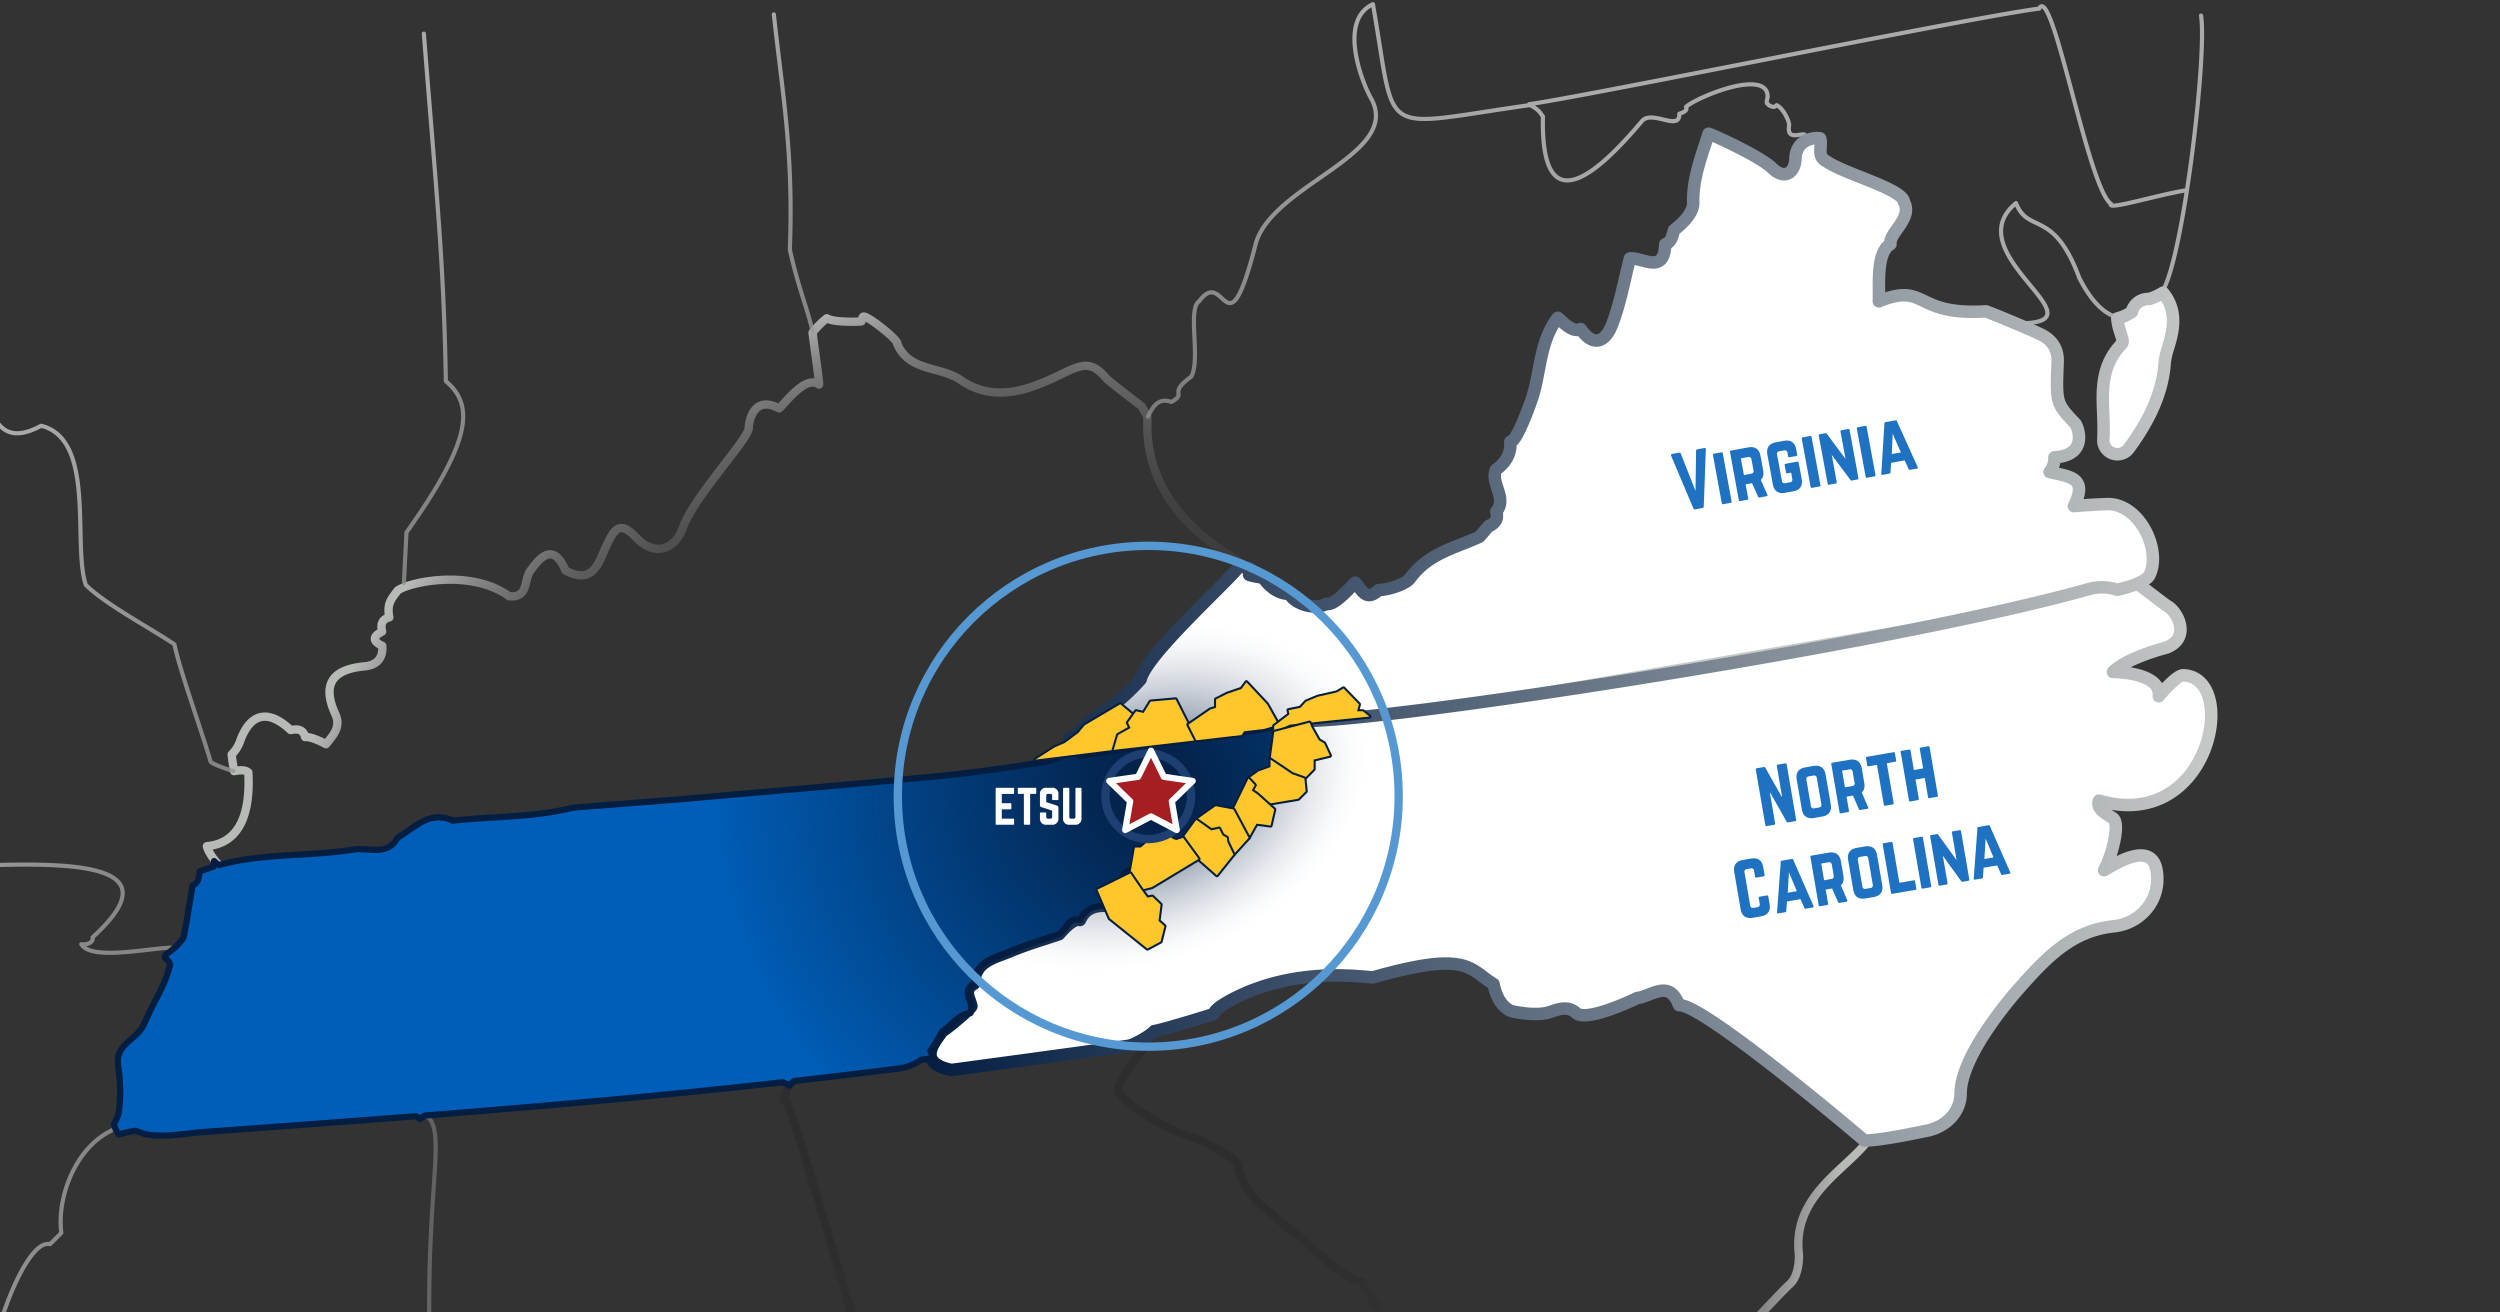
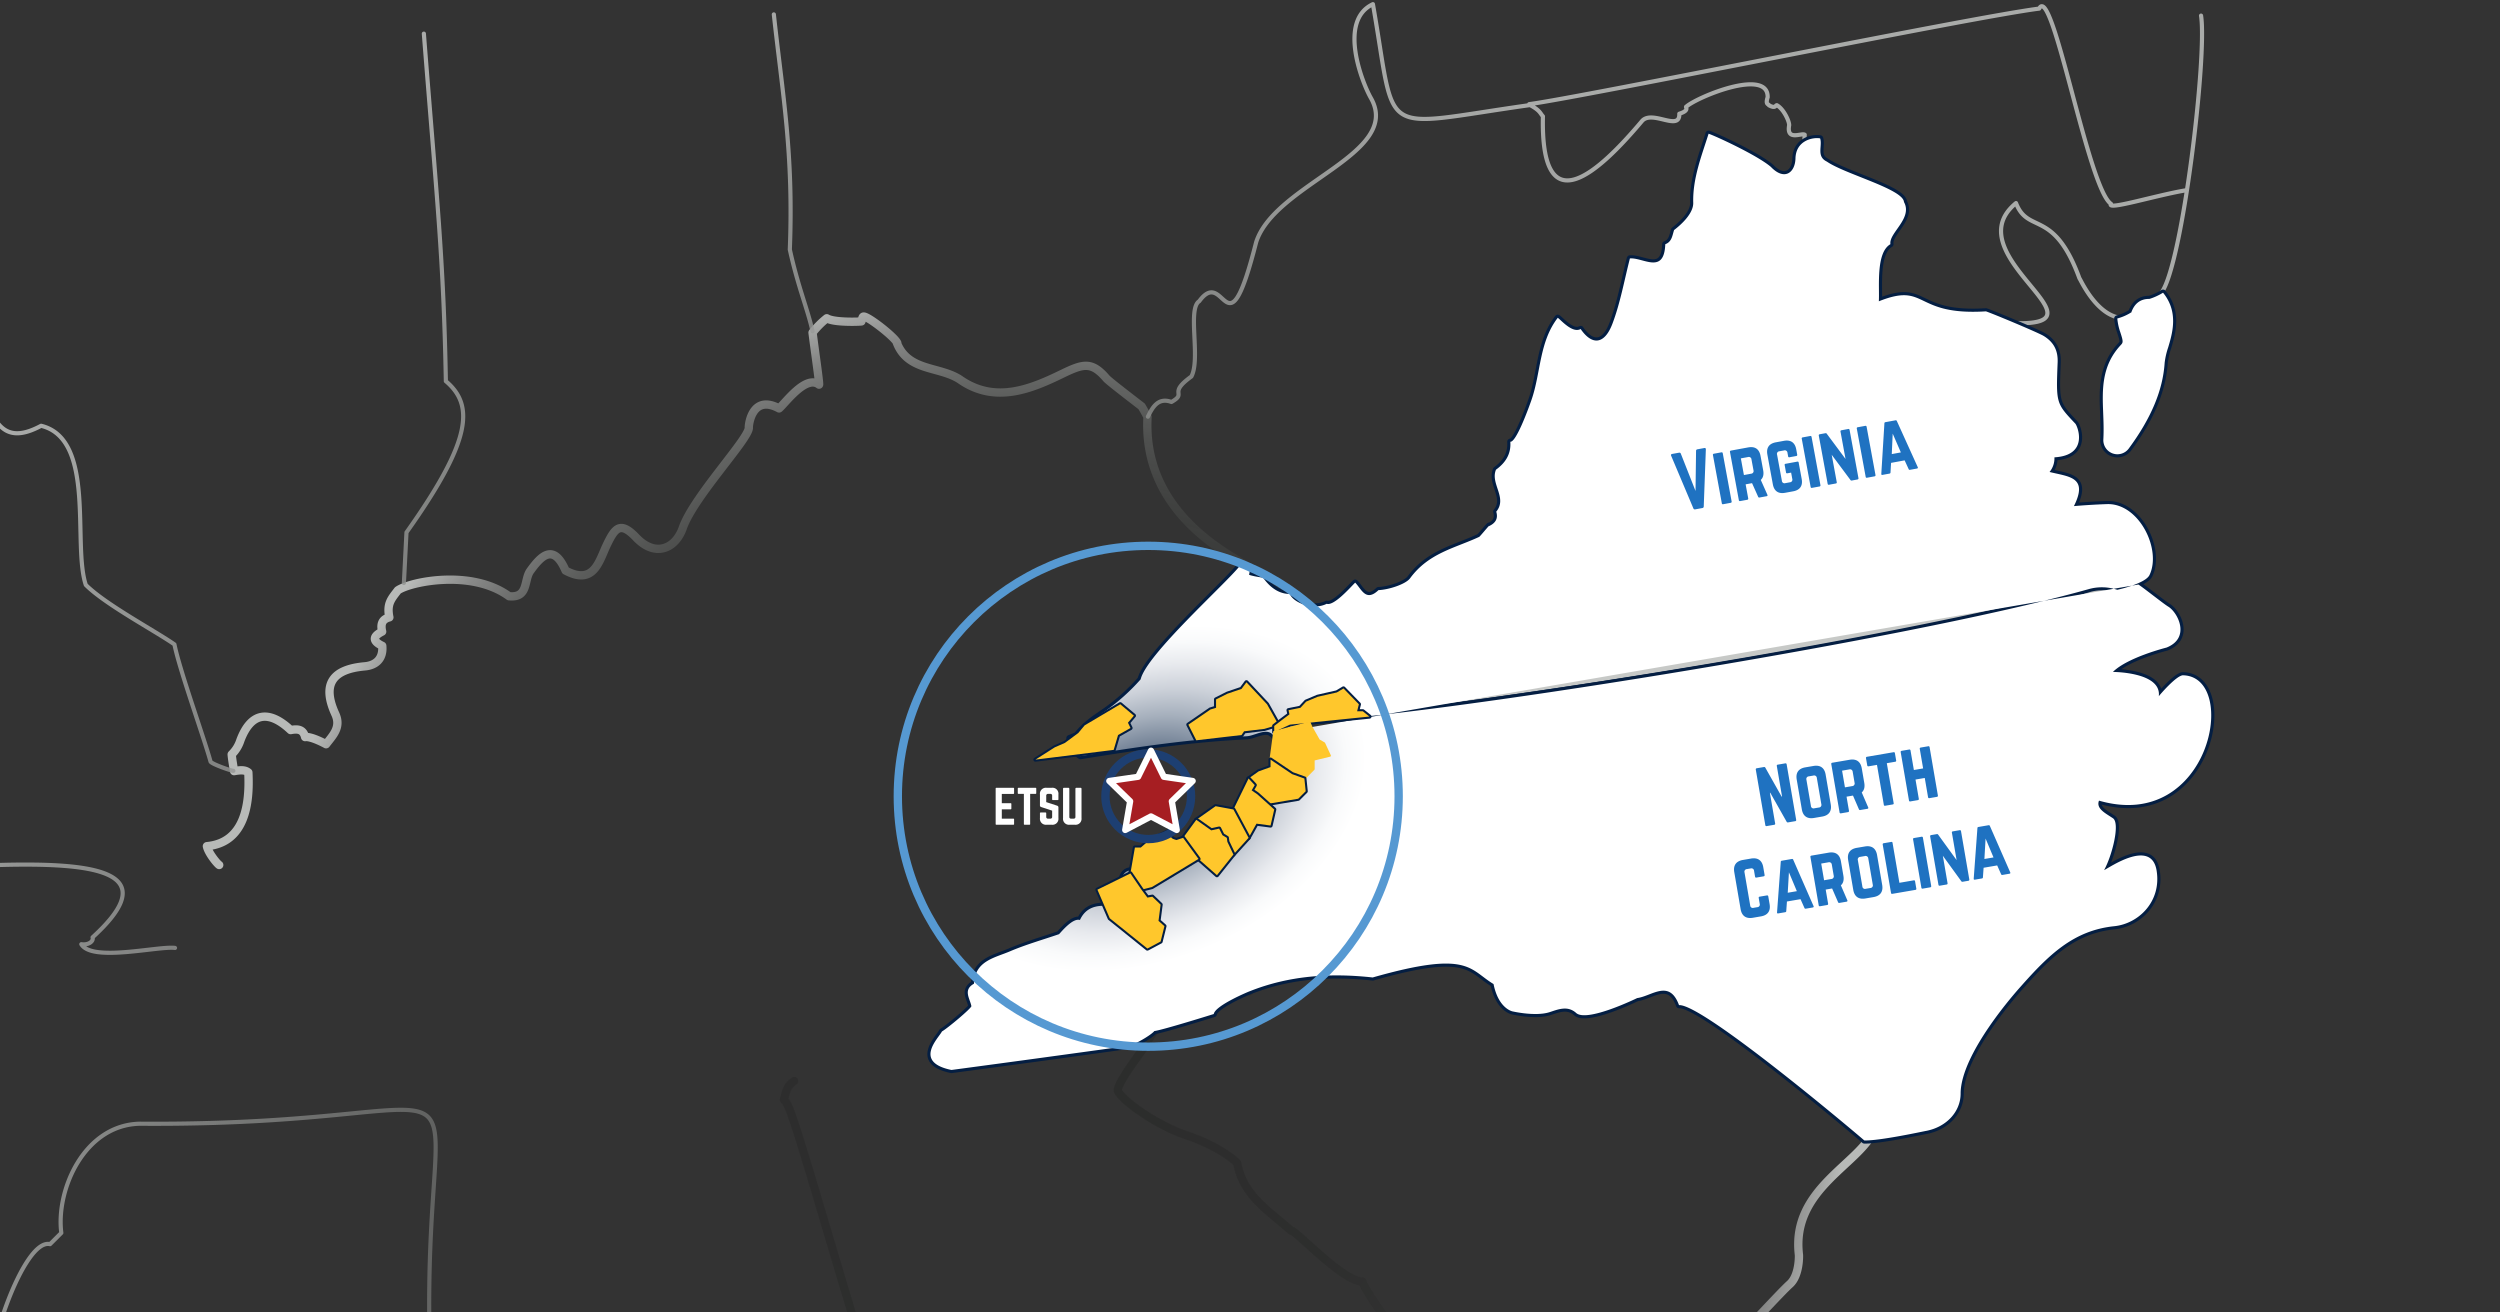
<svg xmlns="http://www.w3.org/2000/svg" xmlns:xlink="http://www.w3.org/1999/xlink" id="Border-Counties_LG" viewBox="0 0 1200 630">
  <rect x="0" y="0" width="1200" height="630" fill="#333333" stroke="none" />
  <defs>
    <style>.cls-1,.cls-10,.cls-11,.cls-2,.cls-6{fill:none;}.cls-1,.cls-12,.cls-2,.cls-3,.cls-4,.cls-6,.cls-7{stroke-linecap:round;stroke-linejoin:round;}.cls-1,.cls-10,.cls-11{stroke-width:4px;}.cls-1{stroke:url(#radial-gradient);}.cls-2{stroke-width:2px;stroke:url(#radial-gradient-2);}.cls-3{fill:#c7c9c7;}.cls-3,.cls-4,.cls-7{stroke:#041e42;}.cls-12,.cls-3,.cls-4,.cls-7{stroke-width:3px;}.cls-4{fill:url(#radial-gradient-3);}.cls-5{fill:url(#radial-gradient-4);}.cls-6{stroke-width:6px;stroke:url(#linear-gradient);}.cls-7{fill:url(#radial-gradient-5);}.cls-8{fill:#ffc72c;}.cls-9{fill:#041e42;}.cls-10{stroke:#1d3f72;}.cls-10,.cls-11{stroke-miterlimit:8;}.cls-11{stroke:#5699d2;}.cls-12{fill:#a61e22;stroke:#fff;}.cls-13{opacity:0.88;fill:url(#radial-gradient-6);}.cls-14{fill:#fff;}</style>
    <radialGradient id="radial-gradient" cx="499.406" cy="519.967" r="386.393" gradientUnits="userSpaceOnUse">
      <stop offset="0" stop-color="#262726" stop-opacity="0.5" />
      <stop offset="0.408" stop-color="#282928" stop-opacity="0.505" />
      <stop offset="0.556" stop-color="#2f302f" stop-opacity="0.521" />
      <stop offset="0.661" stop-color="#3a3c3a" stop-opacity="0.551" />
      <stop offset="0.745" stop-color="#4b4d4b" stop-opacity="0.593" />
      <stop offset="0.818" stop-color="#616361" stop-opacity="0.647" />
      <stop offset="0.882" stop-color="#7c7e7c" stop-opacity="0.714" />
      <stop offset="0.941" stop-color="#9d9e9d" stop-opacity="0.795" />
      <stop offset="0.992" stop-color="#c1c3c1" stop-opacity="0.885" />
      <stop offset="1" stop-color="#c7c9c7" stop-opacity="0.9" />
    </radialGradient>
    <radialGradient id="radial-gradient-2" cx="461.486" cy="556" r="576.117" gradientUnits="userSpaceOnUse">
      <stop offset="0" stop-color="#262726" stop-opacity="0.8" />
      <stop offset="1" stop-color="#c7c9c7" stop-opacity="0.8" />
    </radialGradient>
    <radialGradient id="radial-gradient-3" cx="754.021" cy="414.003" r="236.941" xlink:href="#radial-gradient" />
    <radialGradient id="radial-gradient-4" cx="548.618" cy="383.256" r="111.013" gradientTransform="translate(-60.424 334.307) rotate(-21.523) scale(1 0.702)" gradientUnits="userSpaceOnUse">
      <stop offset="0" stop-color="#041e42" />
      <stop offset="0.135" stop-color="#384c69" />
      <stop offset="0.31" stop-color="#738296" />
      <stop offset="0.478" stop-color="#a5afbc" />
      <stop offset="0.635" stop-color="#ccd1d9" />
      <stop offset="0.779" stop-color="#e8eaee" />
      <stop offset="0.905" stop-color="#f9fafb" />
      <stop offset="1" stop-color="#fff" />
    </radialGradient>
    <linearGradient id="linear-gradient" x1="443.648" y1="305.807" x2="1064.395" y2="305.807" gradientUnits="userSpaceOnUse">
      <stop offset="0" stop-color="#041e42" />
      <stop offset="1" stop-color="#c7c9c7" />
    </linearGradient>
    <radialGradient id="radial-gradient-5" cx="554.581" cy="378.101" r="216.279" gradientUnits="userSpaceOnUse">
      <stop offset="0" stop-color="#041e42" />
      <stop offset="1" stop-color="#005eb8" />
    </radialGradient>
    <radialGradient id="radial-gradient-6" cx="883.523" cy="321.187" fx="555.519" fy="375.251" r="332.429" gradientUnits="userSpaceOnUse">
      <stop offset="0.348" stop-color="#041e42" />
      <stop offset="0.615" stop-color="#005eb8" />
    </radialGradient>
  </defs>
  <title>etsu_nc-va_border-counties_1200x630px_animated_ai</title>
  <g id="outlines-states">
    <path id="KY-SC-GA" class="cls-1" d="M554.079,494.911c-1.337,1.782-4.933,7.694-5,7.813.31.181-13.881,18.181-12.41,21.123,2.341,4.682,18.727,16.386,32.772,21.068,16.269,5.423,24.374,13.035,24.444,13.428,2.856,15.755,15.5,22.988,25.788,32.369,1.268-1.32,24.676,24.43,34.294,24.436,2.087,9.357,74.654,100.652,78.718,108.906l.008.008v.016c19.337,19.812,22.653,7.837,24.483,5.864,3.207-3.469,21.006-38.965,25.813-41.559,21.292-11.473,67.227-63.982,76.147-72.034,4.575-4.129,4.412-13.482,4.345-14.044-3.77-31.64,29-43.345,36.025-59.731M599.529,475.926h-.008l.191-.12C599.617,475.862,599.529,475.926,599.529,475.926ZM105.215,415.2c-.845-.47-5.245-5.717-5.9-9.031,18.334-1.7,20.675-20.429,19.884-35.4-1.759-1.44-4.273-1.07-6.819-.624-.048-.247-1-5.65-1.17-8.021a16.371,16.371,0,0,0,4.169-6.74c5.132-13.7,13.877-14.636,24.133-4.953,3.2-.613,6.032-.509,6.939,3.366,3.063-.461,10.073,3.434,10.073,3.434,3.255-4.254,7.344-8.121,4.441-14.462-6.677-14.557-1.17-21.563,14.115-22.916,5.475-.486,8.959-3.751,8.4-9.851-4.783-2.267-4.608-4.547-.048-6.831-.765-3.258-.279-5.875,3.461-6.83-1.353-6.577.988-8.917,4.066-12.966,5.928-4.134,35.416-10.32,53.391,2.824,9.429.931,7.041-7.81,10.169-12.154,5.156-7.161,11.2-13.55,16.956-.163,13.789,7.364,16.129-4.8,19.884-12.516,3.819-7.869,6.365-11.4,14.012-3.342,9.175,9.66,18.89,5.351,22.375-4.627,5.236-15.01,32.042-43.043,31.693-48.163-.1-1.508,1.667-16.128,14.521-9.182.008-.008.015-.012.023-.021,3.1-2.677,12.873-16.288,19.161-11.394.365,0-2.085-16.642-3.119-24.961.016-.027.024-.055.039-.083a41.571,41.571,0,0,1,6.788-6.819c3.27,2.065,15.174,1.711,16.637,1.508.287-.871.454-2.181.948-2.316,1.814-.5,14.91,9.656,16.256,12.648l-.287-.27c5.387,14.238,20.9,11.27,30.681,18.05,16.925,11.676,34.423,4,48.817-2.976,10.105-4.9,14.123-6,21.173,2.215,1.154,1.346,12.643,10.13,16.932,13.443,0,0,2.578,4.421,2.8,5.125-2.433,45.087,37.923,65.062,46.187,70.571M381.216,518.885c-3.733,2.621-3.733,4.962-4.95,8.9,1.711,1.758,2.667,4.451,3.971,8.148,8.951,25.372,40.706,140.605,53.574,169.832-.048-.04.588,18.373,9.97,23.7,8.611,7.411,3.929,9.752,5.116,11.831,3.624,4.266,3.5,18.988-1.187,33.034-5.484,16.451-5.162,33.118,3.057,36.494,6.763,10.6-5.2,23.171,3.238,33.586-.016,0,1.351,5,5.409,7.169,1.13,1.65-.784,6.33-1.884,6.04-5.138-1.358.414,4.384.342,5.044,8.565.62,8.565,14.666,13.1,15.8,3.278,9.866,11.789,6.33,18.245,6.214,54.506-.976,118.2-8.72,173.85-12.033,11.683-.7,18.727,23.409,27.913,12.526.78-2.323-.437-5.7-.047-8.267,1.5-9.938-5.483-19.16-2.491-29.233,4.233-3.374,8.4-2.563,12.556.167,1,3.564,3.971,3.644,6.692,3.349,6.994-.748,13.272-.716,17.736,1.4,7.867-3.352,6.358-16.757,5.435-21.412-5.642-28.454,5.88-52.325,18.078-77.6,2.808-5.816,5.721-11.84,8.394-17.9a6.739,6.739,0,0,0-.167-5.729M450.846,759.606Z" />
    <path id="Out-of-State" class="cls-2" d="M1056.5,7.5c3,19-8.869,119.345-19,133-23,31-39-7-39.365-6.893-12.3-33.649-24.649-21.051-30.449-36.123-30.662,25.25,50.194,60.605-4.367,57.489M734,50C759.08,46.694,947.579,8.016,978.8,4.132c6.358-12.753,23.454,86.32,34.486,93.723-2.327,3.3,20.8-3.907,35.583-6.454M390,159c-2.165-10.119-6.955-21.27-10.888-39.224,1.834-46.3-3.489-74.445-7.67-112.858M203.455,16.157c6.118,78.3,9.494,107.458,10.558,166.816,13.592,11.486,12.646,28.2-18.9,72.577l-1.244,24.264m663.156,822.45c-42.891-68.344-15.6-37.639-27.948-81.213-23.324-37.522-72.405-62.746-75.994-114.536-1.683-14.5-11.262-21.685-16.672-34.946,1.134-8.149.959-16.366-4.831-21.313.462,4.267-28.834,5.012-32.046-1.641-3.142-1.871-5.553-1.975-8-.336-3.534,10.132,14.915,42.524-8.246,40.985-20.121-23.26-43.314-11.157-67.683-11.053-67.254,2.2-143.523,16.668-145.908,1.474-8.616-7.152.09-5.356-13.727-18.4a9.053,9.053,0,0,1-1.6-1.532c-78.6,11.034-158.592,12.066-237.741,23.915.1,1.176.546,2.356-1.617,3.865,2.47,19.1,3.716,33.379,7.612,50.065,6.113-.535,16.7,5.47,16.93-7.6,10.344-45.718,6,37.892,42.143,10.9-8.05-12.159,22.361-25.457,14.229-7.665.994.872,7-6.882,7.4,3.664,25.835-39.061-3.8,7.554,63.7-17.627,4.122,10.786,28.617,13.935,40.46,19.965,8.186,2.887,15.066-7.336,23.251,1.328,3.53,25.125,18.626,10.648,21.7,35.958,36.725,3.131,71.365,43.043,107.149,38.894,30.908-8.453,74.272-41.045,97.581,1.731,24.189,40.652-8.03,55.024,4.07,92.846M112,370c-.819.094-10.707-3.383-10.95-4.485-3.091-11.3-14.812-43.746-17.321-56.2-9.1-6.387-33.3-19.252-42.539-28.556-6.524-19.494,4.985-69.922-21.452-76.385-32.437,17.4-20.473-33.126-53.111-48.487a5.628,5.628,0,0,1-4.321-3.7c-42.21-30.015.431-83.45-54.739-87.6m-28.23,355.972c83.931.817,225.159-25.365,165.1,29.362.6,1.939-2,3.835-5.408,3.3C44.14,461.92,76,454,84,455M551,200c2-4,4.634-9.5,11.288-7.053,7.935-4.464-2.172-3.744,9.566-12.219,4.545-8.424-2-32.512,3.785-36.161,12.644-17.25,13.068,27.7,27.325-28.338C612.034,88.018,673.351,73.864,658,47c-4-7-16-37,1-45,11.532,65.522.923,58.91,75.423,48.429,4.982,2.665,4.857,4.029,6.177,5.4-1.149,52.657,26.759,26.99,47.64,2.175,4.924-5.383,18.2,5.313,17.829-3.412,5.276-1.625,2.647-3.183,3.371-3.425,5.611-4.819,39.351-18.61,39.034-4.5-1.241,3.879.625,3.176.637,3.887,3.168,1.679,3.018.04,3.757-.063,3.319,1.794,6.013,7.776,5.928,9.614-1.382,7.752,5.869,3.57,7.465,4.553l-.3,4.244M133.243,969.188c-2.714.277-17.987-3.129-7.583-9.207-4.276-1.731-5.55-5.973-5.827-13.509-15.459-1.58-19.233-35.7-11.135-48.844a3.625,3.625,0,0,1-.489-.467c-18.688-1.018-45.345,7.2-60.449-.282l-25.06.059c-85.915,34.668-48.633-51.989-27.009-82.468-.931-31.888,16.814-14.23,13.217-36.543a7.212,7.212,0,0,1-3.647-7.569c-15.544-57.88-19.488-19.735-9.855-70.475-4.953-2.767-6.393-8.531-6.627-14.138-13.554-15.47-2.333-17.875,9.01-30.459-5.657-2.272,13.232-61.183,26.231-58.094l5.411-5.4c-2.652-20.6,10.952-51.863,37.725-52.412,195.389,1.458,127.62-55.621,140.7,140.061-2.307,66.669-8.3,131.825,5.958,199.239,2.154.285,5,6.339,1.207,8.852,2.711,18.487,3.077,32.773,7.578,48.7,0-.008,0-.054,0-.1.269,1.411-3.366,5.086-5.343.237h0a4.116,4.116,0,0,0-1.741-3.208c-.653-.051,3.668,8.763-7.825,7.442,15.5,9.131-48.06,5.307-56.7,20.978C145.878,964.707,143.047,968.483,133.243,969.188ZM-134,1013.344c132.917,42.866,38.636-22.1,102.824-3.469,12.418.764,6.534,16.278,19.7,18.409,31.063,2.666,28.589,54.088,76.345,19.272,14.329-9.735,32.035,39.751,36.365-17.357.836-.108,1.56-4.675,5.5-1.4,64.389,39.052,32.365,44.946,75.612,21.943,7.882-9.664-70.585-26.5-47.26-41.713,9.506-8.726,21.4-20.167,28.795-27.193,2.113-43.13-34.556-3.69-41.743,1.1-8.407.2-.189-11.868-8.2-17.617-2.949-5.656-5.5-14.5,4.4-10.883l2.224-1-.73-6.96c-12.125,1.274-19.919-33.221-11.624-49.311l-46.572,2.633s-5.293,4.553-13.877-2.915l-25.06.059c-14.369,8.989-27.132,4.977-46.292,6.327-14.509-6.992-5.4-45.649,8.9-70.6,0,0-.557-13.043,10.384-18.2-1.2-33.476,17.4-13.69,13.217-36.543,0,0-5.439-2.061-3.647-7.569C-9.913,704.313-23,736.766-94.844,733.022" />
  </g>
  <g id="Virginia">
    <path id="Virginia-2" data-name="Virginia" class="cls-3" d="M953.253,149.45c-35.025,2.2-28-14.19-51.411-4.826.415-6.68-1.558-23.314,5.564-27.424-.882-5.349,10.822-12.371,6.5-20.23-.36-6.187-28.358-13.407-37.007-19.4-5.2-2.515-2.013-7.48-3.246-11.152-3.4-.633-11.606.958-11.825,9.616-.171,6.8-5.267,10.908-11.816,4.065-6.692-5.7-26.823-14.919-29.886-15.917-3.429,10.837-7.684,21.587-7.376,33.149.138,5.159-5.856,10.55-9.19,13.088-.859,2.622-1.058,5.666-4.225,6.8-.541,14.712-10.583,6.329-16.972,6.819-2.705,10.487-4.583,21.289-8.4,31.354-3.8,10.034-9.763,10.514-15.261,2.526-3.987,2.3-9.779-4.7-10.981-5.375-8.967,11.641-8.068,26.468-12.651,39.538-1.965,5.614-7.455,20.263-10.113,19.96.429,5.848-2.308,10.093-6.883,13.408-2.849,6.695,5.626,13.479.127,20.15,1.051,3.5-.557,5.638-3.644,7.018l.247-.311c-1.178,1.219-4.178,4.926-4.759,5.376-11.7,5.47-24.258,7.7-33.2,19.888-2.07,2.823-10.161,5.482-15.173,5.689-6.1,5.813-8.117-.453-11.188-3.592-2.323,2.255-10.129,11.3-13.67,10.156-6.733,3.441-16.352-.8-17.656-4.713-7.825,0-12.053-6.888-12.978-7.854-2.228-.219-6.676-1.154-6.62-1.409a11.514,11.514,0,0,0,.334-3.186,34.527,34.527,0,0,1-4.918-.879c-6.814,8.611-44.692,42.448-47.463,54.3a98.237,98.237,0,0,1-16.733,15.055c-5.18,3.525-10.129,6.8-13.948,11.74-1.154.518-2.323.939-3.485,1.428a7.22,7.22,0,0,0,.684,3.322,13.4,13.4,0,0,0,1.87,2.988,11.791,11.791,0,0,0,2.721,2.324c26.433-4.237,52.882-8.3,79.7-9.525,3.827-.175,9.054-3.922,12.253-1.133,2.6-.378,5.212-.784,7.814-1.194,1.973-3.1,5.458-4.965,10.806-5.1,47.288-1.171,282.012-37.508,373.194-63.151a23.136,23.136,0,0,1,13.885.271c.684-.131,13.5-3.023,15.468-7.058,5.873-12.047-4.718-34.083-19.86-34.083-.479,0-7.838.227-16.4.968,7.023-14.046-2.341-14.046-11.7-16.386a10.253,10.253,0,0,0,2.341-7.023c16.8-.988,11.051-15.1,10.035-16.174-9.262-9.787-9.262-9.787-8.49-29.433.223-5.693-1.9-9.711-6.7-12.659C978.238,159.6,956.6,150.564,953.253,149.45Zm85-8.95a21.132,21.132,0,0,1,3.437,5.817c2.9,7.447.669,14.967-.955,20.413a36.619,36.619,0,0,0-1.7,7.376c-.826,13.124-6.46,26.6-17.226,41.185a6.764,6.764,0,0,1-12.2-4.4c.239-4.364.08-8.553-.08-12.607-.437-11.136-.883-22.653,8.419-32.635,1.13-1.2,1.3-1.564-.079-5.8-.04-.12-.08-.251-.12-.37a27.458,27.458,0,0,1-1.448-6.6,24.163,24.163,0,0,0,6.732-2.961.463.463,0,0,0-.04.1l.167-.144c.04-.036.1-.08.1-.08-.079.044-.151.084-.222.127,1.464-4.085,4.184-6.48,8.72-6.452,0,0,.072-.008.064-.008A29.28,29.28,0,0,0,1038.254,140.5Z" />
  </g>
  <g id="North-Carolina">
    <path id="North-Carolina-2" data-name="North-Carolina" class="cls-4" d="M1016.272,283.114a22.026,22.026,0,0,0-13.885-.271c-74.795,23.3-325.906,61.98-373.194,63.151-5.348.131-8.833,2-10.806,5.1-2.6.41-5.212.816-7.814,1.194a7.1,7.1,0,0,1,1.989,3.552c1.926,6.76,2.7,14.692-6.771,18.11-1.21.434-1.933,2.2-2.848,3.458-3.311,1.185-3.319,4.053-3.51,6.831-3.23,1.249-3.2,4.173-3.4,6.974-4.209,5.529-12.755.445-16.765,6.48-1.9.387-4.472.12-3.652,3.207-3.5-1.32-5.244.812-6.613,3.7-7.081,5.817-20.608.5-23.616,13.344-3.19-.573-5.824-.036-6.859,3.64l.231-.234-.231.238c.008,0,.017,0,.017,0-3.319,3.9-7.711,7.257-6.8,13.276-5.832-.457-10.71.947-13.36,6.744-3.477-1.122-8.983,5.748-10.033,6.8-7.878,2.7-15.93,4.988-23.569,8.244-7.383,3.142-16.82,4.59-17.266,15.547-5.371,2.952-1.95,7.042-1.233,10.773-.136,1.1-11.236,10.456-14.124,12.127-1.775,3.389-13.812,14.708,4.551,18.491Q499.177,507.965,541.6,502c2.976-.422,11.147-5.308,12.484-7.09,4.273-.573,28.541-8.18,28.541-8.18.685-4.161,17.219-10.957,17.2-10.908,19.08-7.615,38.884-8.865,59.087-6.637,46.3-13.225,46.3-3.861,58.009,3.162,2.341,11.7,8.952,13.062,8.972,13.094.008,0,11.077,2.594,17.9.406,3.963-1.273,8.538-3.3,12.659.27,4.95,4.957,29.409-7.041,29.409-7.041,7.066-.947,15.452-9.238,20.084,3.389,11.638-.755,88.887,64.79,88.95,64.961.127,0,.246.007.374.007,7.757,0,26.933-4.161,29.3-4.607,9.731-1.846,16.542-9.206,16.55-17.91.032-19.415,27.348-49.692,28.773-51.3,13.486-15.214,25.366-27.015,44.98-29.035,11.84-1.226,22.757-12.031,20.306-26.775-2.6-15.631-23.115-.975-25.191-.152,3.747-6.719,7.831-22.48,4.233-24.9-3.617-2.433-8.18-4.6-6.684-8.447,53.5,15.47,67.547-59.438,40.38-60.166-3.141-.084-11.465,9.683-11.672,10.061,1.385-11.674-22.024-11.674-22.024-11.674,7.023-7.023,25.75-11.7,25.75-11.7,11.705-4.681,5.368-16.9.817-19.64-2.363-1.424-11.688-8.907-14.338-10.614C1023.744,281.837,1016.956,282.983,1016.272,283.114Z" />
  </g>
  <g id="NC-VA">
    <path class="cls-5" d="M953.253,149.45c-35.025,2.2-28-14.19-51.411-4.826.415-6.68-1.558-23.314,5.564-27.424-.882-5.349,10.822-12.371,6.5-20.23-.36-6.187-28.358-13.407-37.007-19.4-5.2-2.515-2.013-7.48-3.246-11.152-3.4-.633-11.606.958-11.825,9.616-.171,6.8-5.267,10.908-11.816,4.065-6.692-5.7-26.823-14.919-29.886-15.917-3.429,10.837-7.684,21.587-7.376,33.149.138,5.159-5.856,10.55-9.19,13.088-.859,2.622-1.058,5.666-4.225,6.8-.541,14.712-10.583,6.329-16.972,6.819-2.705,10.487-4.583,21.289-8.4,31.354-3.8,10.034-9.763,10.514-15.261,2.526-3.987,2.3-9.779-4.7-10.981-5.375-8.967,11.641-8.068,26.468-12.651,39.538-1.965,5.614-7.455,20.263-10.113,19.96.429,5.848-2.308,10.093-6.883,13.408-2.849,6.695,5.626,13.479.127,20.15,1.051,3.5-.557,5.638-3.644,7.018l.247-.311c-1.178,1.219-4.178,4.926-4.759,5.376-11.7,5.47-24.258,7.7-33.2,19.888-2.07,2.823-10.161,5.482-15.173,5.689-6.1,5.813-8.117-.453-11.188-3.592-2.323,2.255-10.129,11.3-13.67,10.156-6.733,3.441-16.352-.8-17.656-4.713-7.825,0-12.053-6.888-12.978-7.854-2.228-.219-6.676-1.154-6.62-1.409a11.514,11.514,0,0,0,.334-3.186,34.527,34.527,0,0,1-4.918-.879c-6.814,8.611-44.692,42.448-47.463,54.3a98.237,98.237,0,0,1-16.733,15.055c-5.18,3.525-10.129,6.8-13.948,11.74-1.154.518-2.323.939-3.485,1.428a7.22,7.22,0,0,0,.684,3.322,13.4,13.4,0,0,0,1.87,2.988,11.791,11.791,0,0,0,2.721,2.324c26.433-4.237,52.882-8.3,79.7-9.525,3.827-.175,9.054-3.922,12.253-1.133,2.6-.378,5.212-.784,7.814-1.194,1.973-3.1,5.458-4.965,10.806-5.1,47.288-1.171,282.012-37.508,373.194-63.151a23.136,23.136,0,0,1,13.885.271c.684-.131,13.5-3.023,15.468-7.058,5.873-12.047-4.718-34.083-19.86-34.083-.479,0-7.838.227-16.4.968,7.023-14.046-2.341-14.046-11.7-16.386a10.253,10.253,0,0,0,2.341-7.023c16.8-.988,11.051-15.1,10.035-16.174-9.262-9.787-9.262-9.787-8.49-29.433.223-5.693-1.9-9.711-6.7-12.659C978.238,159.6,956.6,150.564,953.253,149.45Zm85-8.95a21.132,21.132,0,0,1,3.437,5.817c2.9,7.447.669,14.967-.955,20.413a36.619,36.619,0,0,0-1.7,7.376c-.826,13.124-6.46,26.6-17.226,41.185a6.764,6.764,0,0,1-12.2-4.4c.239-4.364.08-8.553-.08-12.607-.437-11.136-.883-22.653,8.419-32.635,1.13-1.2,1.3-1.564-.079-5.8-.04-.12-.08-.251-.12-.37a27.458,27.458,0,0,1-1.448-6.6,24.163,24.163,0,0,0,6.732-2.961.463.463,0,0,0-.04.1l.167-.144c.04-.036.1-.08.1-.08-.079.044-.151.084-.222.127,1.464-4.085,4.184-6.48,8.72-6.452,0,0,.072-.008.064-.008A29.28,29.28,0,0,0,1038.254,140.5Zm-11.821,140.072c2.65,1.707,11.975,9.19,14.338,10.614,4.551,2.738,10.888,14.959-.817,19.64,0,0-18.727,4.682-25.75,11.7,0,0,23.409,0,22.024,11.674.207-.378,8.531-10.145,11.672-10.061,27.167.728,13.122,75.636-40.38,60.166-1.5,3.851,3.067,6.014,6.684,8.447,3.6,2.42-.486,18.181-4.233,24.9,2.076-.823,22.592-15.479,25.191.152,2.451,14.744-8.466,25.549-20.306,26.775-19.614,2.02-31.494,13.821-44.98,29.035-1.425,1.606-28.741,31.883-28.773,51.3-.008,8.7-6.819,16.064-16.55,17.91-2.364.446-21.54,4.607-29.3,4.607-.128,0-.247-.007-.374-.007-.063-.171-77.312-65.716-88.95-64.961-4.632-12.627-13.018-4.336-20.084-3.389,0,0-24.459,12-29.409,7.041-4.121-3.565-8.7-1.543-12.659-.27-6.819,2.188-17.888-.406-17.9-.406-.02-.032-6.631-1.39-8.972-13.094-11.705-7.023-11.705-16.387-58.009-3.162-20.2-2.228-40.007-.978-59.087,6.637.023-.049-16.511,6.747-17.2,10.908,0,0-24.268,7.607-28.541,8.18-1.337,1.782-9.508,6.668-12.484,7.09q-42.431,5.909-84.885,11.584c-18.363-3.783-6.326-15.1-4.551-18.491,2.888-1.671,13.988-11.028,14.124-12.127-.717-3.731-4.138-7.821,1.233-10.773.446-10.957,9.883-12.405,17.266-15.547,7.639-3.256,15.691-5.539,23.569-8.244,1.05-1.051,6.556-7.921,10.033-6.8,2.65-5.8,7.528-7.2,13.36-6.744-.907-6.019,3.485-9.377,6.8-13.276,0,0-.009,0-.017,0l.231-.238-.231.234c1.035-3.676,3.669-4.213,6.859-3.64,3.008-12.843,16.535-7.527,23.616-13.344,1.369-2.884,3.112-5.016,6.613-3.7-.82-3.087,1.75-2.82,3.652-3.207,4.01-6.035,12.556-.951,16.765-6.48.2-2.8.167-5.725,3.4-6.974.191-2.778.2-5.646,3.51-6.831.915-1.258,1.638-3.024,2.848-3.458,9.469-3.418,8.7-11.35,6.771-18.11a7.1,7.1,0,0,0-1.989-3.552" />
-     <path class="cls-6" d="M953.253,149.45c-35.025,2.2-28-14.19-51.411-4.826.415-6.68-1.558-23.314,5.564-27.424-.882-5.349,10.822-12.371,6.5-20.23-.36-6.187-28.358-13.407-37.007-19.4-5.2-2.515-2.013-7.48-3.246-11.152-3.4-.633-11.606.958-11.825,9.616-.171,6.8-5.267,10.908-11.816,4.065-6.692-5.7-26.823-14.919-29.886-15.917-3.429,10.837-7.684,21.587-7.376,33.149.138,5.159-5.856,10.55-9.19,13.088-.859,2.622-1.058,5.666-4.225,6.8-.541,14.712-10.583,6.329-16.972,6.819-2.705,10.487-4.583,21.289-8.4,31.354-3.8,10.034-9.763,10.514-15.261,2.526-3.987,2.3-9.779-4.7-10.981-5.375-8.967,11.641-8.068,26.468-12.651,39.538-1.965,5.614-7.455,20.263-10.113,19.96.429,5.848-2.308,10.093-6.883,13.408-2.849,6.695,5.626,13.479.127,20.15,1.051,3.5-.557,5.638-3.644,7.018l.247-.311c-1.178,1.219-4.178,4.926-4.759,5.376-11.7,5.47-24.258,7.7-33.2,19.888-2.07,2.823-10.161,5.482-15.173,5.689-6.1,5.813-8.117-.453-11.188-3.592-2.323,2.255-10.129,11.3-13.67,10.156-6.733,3.441-16.352-.8-17.656-4.713-7.825,0-12.053-6.888-12.978-7.854-2.228-.219-6.676-1.154-6.62-1.409a11.514,11.514,0,0,0,.334-3.186,34.527,34.527,0,0,1-4.918-.879c-6.814,8.611-44.692,42.448-47.463,54.3a98.237,98.237,0,0,1-16.733,15.055c-5.18,3.525-10.129,6.8-13.948,11.74-1.154.518-2.323.939-3.485,1.428a7.22,7.22,0,0,0,.684,3.322,13.4,13.4,0,0,0,1.87,2.988,11.791,11.791,0,0,0,2.721,2.324c26.433-4.237,52.882-8.3,79.7-9.525,3.827-.175,9.054-3.922,12.253-1.133,2.6-.378,5.212-.784,7.814-1.194,1.973-3.1,5.458-4.965,10.806-5.1,47.288-1.171,282.012-37.508,373.194-63.151a23.136,23.136,0,0,1,13.885.271c.684-.131,13.5-3.023,15.468-7.058,5.873-12.047-4.718-34.083-19.86-34.083-.479,0-7.838.227-16.4.968,7.023-14.046-2.341-14.046-11.7-16.386a10.253,10.253,0,0,0,2.341-7.023c16.8-.988,11.051-15.1,10.035-16.174-9.262-9.787-9.262-9.787-8.49-29.433.223-5.693-1.9-9.711-6.7-12.659C978.238,159.6,956.6,150.564,953.253,149.45Zm85-8.95a21.132,21.132,0,0,1,3.437,5.817c2.9,7.447.669,14.967-.955,20.413a36.619,36.619,0,0,0-1.7,7.376c-.826,13.124-6.46,26.6-17.226,41.185a6.764,6.764,0,0,1-12.2-4.4c.239-4.364.08-8.553-.08-12.607-.437-11.136-.883-22.653,8.419-32.635,1.13-1.2,1.3-1.564-.079-5.8-.04-.12-.08-.251-.12-.37a27.458,27.458,0,0,1-1.448-6.6,24.163,24.163,0,0,0,6.732-2.961.463.463,0,0,0-.04.1l.167-.144c.04-.036.1-.08.1-.08-.079.044-.151.084-.222.127,1.464-4.085,4.184-6.48,8.72-6.452,0,0,.072-.008.064-.008A29.28,29.28,0,0,0,1038.254,140.5Zm-11.821,140.072c2.65,1.707,11.975,9.19,14.338,10.614,4.551,2.738,10.888,14.959-.817,19.64,0,0-18.727,4.682-25.75,11.7,0,0,23.409,0,22.024,11.674.207-.378,8.531-10.145,11.672-10.061,27.167.728,13.122,75.636-40.38,60.166-1.5,3.851,3.067,6.014,6.684,8.447,3.6,2.42-.486,18.181-4.233,24.9,2.076-.823,22.592-15.479,25.191.152,2.451,14.744-8.466,25.549-20.306,26.775-19.614,2.02-31.494,13.821-44.98,29.035-1.425,1.606-28.741,31.883-28.773,51.3-.008,8.7-6.819,16.064-16.55,17.91-2.364.446-21.54,4.607-29.3,4.607-.128,0-.247-.007-.374-.007-.063-.171-77.312-65.716-88.95-64.961-4.632-12.627-13.018-4.336-20.084-3.389,0,0-24.459,12-29.409,7.041-4.121-3.565-8.7-1.543-12.659-.27-6.819,2.188-17.888-.406-17.9-.406-.02-.032-6.631-1.39-8.972-13.094-11.705-7.023-11.705-16.387-58.009-3.162-20.2-2.228-40.007-.978-59.087,6.637.023-.049-16.511,6.747-17.2,10.908,0,0-24.268,7.607-28.541,8.18-1.337,1.782-9.508,6.668-12.484,7.09q-42.431,5.909-84.885,11.584c-18.363-3.783-6.326-15.1-4.551-18.491,2.888-1.671,13.988-11.028,14.124-12.127-.717-3.731-4.138-7.821,1.233-10.773.446-10.957,9.883-12.405,17.266-15.547,7.639-3.256,15.691-5.539,23.569-8.244,1.05-1.051,6.556-7.921,10.033-6.8,2.65-5.8,7.528-7.2,13.36-6.744-.907-6.019,3.485-9.377,6.8-13.276,0,0-.009,0-.017,0l.231-.238-.231.234c1.035-3.676,3.669-4.213,6.859-3.64,3.008-12.843,16.535-7.527,23.616-13.344,1.369-2.884,3.112-5.016,6.613-3.7-.82-3.087,1.75-2.82,3.652-3.207,4.01-6.035,12.556-.951,16.765-6.48.2-2.8.167-5.725,3.4-6.974.191-2.778.2-5.646,3.51-6.831.915-1.258,1.638-3.024,2.848-3.458,9.469-3.418,8.7-11.35,6.771-18.11a7.1,7.1,0,0,0-1.989-3.552" />
  </g>
-   <path id="Tennessee" class="cls-7" d="M449.8,372.613c-41.384,3.959-82.816,7.432-124.223,11.12h0q-25.244,1.958-50.471,3.923h0c-18.953,4.786-38.5,4.129-57.743,6.25a15.789,15.789,0,0,0-7.726-1.571c-7.114.461-12.6,6.178-18.755,9.719h-.008c-4.957,9.2-13.877,4.579-20.982,5.717-21.42,3.429-43.588,1.615-64.681,7.424a10.3,10.3,0,0,1-2.451-1.874c-.128.8-.216,1.766-.279,2.693-2.236.7-4.472,1.449-6.684,2.343-.262,2.694-.422,5.435-3.389,6.748-1.282,7.595-2.428,15.214-3.892,22.773-.15.771-.366,1.567-.524,2.339a30.768,30.768,0,0,1-8.562,8.076c-.064.5-.191,1.011-.271,1.512a5.717,5.717,0,0,1,2.523,3.119c-1.56,6.477-4.448,12.405-7.735,18.54-1.782,3.326-3.254,6.819-4.893,10.224-2.514,5.22-6.636,6.907-10.026,10.949-2.968,3.549-2.626,7-2,11.474a71.839,71.839,0,0,1-.183,20.744,44.588,44.588,0,0,1-2.172,4.782,15.139,15.139,0,0,0,2.252,4.885,74.591,74.591,0,0,1,8.267-1.774c8.8,4.479,22.383,1.337,33.721.525q50.355-3.6,100.687-7.48a14.136,14.136,0,0,1,2.061,1.385,13.883,13.883,0,0,1,2.244-1.719c57.321-4.5,114.6-9.58,171.75-15.969a15.942,15.942,0,0,1,3.23,1.623,12.556,12.556,0,0,1,2.332-2.228c16.486-1.87,32.973-3.811,49.443-5.928a23.771,23.771,0,0,0,11.546-4.3c2.029-.262,4.058-.516,6.079-.787a15.617,15.617,0,0,1-1.695-3.533,60.5,60.5,0,0,0,5.57-9.246c2.888-1.671,5.077-4.408,7.75-6.4.056-.04.1-.088.159-.127.175-.128.359-.224.533-.342a12.133,12.133,0,0,1,1.194-.748,9.659,9.659,0,0,1,1.153-.486c.255-.1.486-.231.757-.319a10.221,10.221,0,0,1,2.156-.414c.143-1.089.286-2.187.422-3.286-.717-3.731-4.138-7.821,1.233-10.773.446-10.957,9.883-12.405,17.266-15.547,7.639-3.256,15.691-5.539,23.569-8.244,1.05-1.051,2.108-2.108,3.159-3.159-.017-.008-.024-.008-.04-.016l.247-.191h0l-.247.191c1.616-2.586,3.437-4.746,6.914-3.624,2.65-5.8,7.528-7.2,13.36-6.744-.907-6.019,3.485-9.377,6.8-13.276,0,0-.009,0-.017,0l.231-.238-.231.234c1.035-3.676,3.669-4.213,6.859-3.64,3.008-12.843,16.535-7.527,23.616-13.344,1.369-2.884,3.112-5.016,6.613-3.7-.82-3.087,1.75-2.82,3.652-3.207,4.01-6.035,12.556-.951,16.765-6.48.2-2.8.167-5.725,3.4-6.974.191-2.778.2-5.646,3.51-6.831.915-1.258,1.638-3.024,2.848-3.458,9.469-3.418,8.7-11.35,6.771-18.11-.485-1.726-1.228-6.82-1.228-6.82l-14.346,2.608s-51.932,7.081-78.365,11.318a11.791,11.791,0,0,1-2.721-2.324q-6.4,2.685-12.874,4.818C485.34,368.249,467.635,370.906,449.8,372.613Z" />
  <path class="cls-8" d="M497.025,365.117a.5.5,0,0,1-.268-.922l9.28-5.9,4.867-2.123,6.315-4.674,3.045-3.646a.486.486,0,0,1,.129-.11l17.084-10.124a.5.5,0,0,1,.576.047l6.538,5.484a.5.5,0,0,1,.059.706L542,346.976l1.091,2.244a.5.5,0,0,1-.2.654l-5.789,3.269-2.052,6.945a.5.5,0,0,1-.418.354l-37.542,4.671A.43.43,0,0,1,497.025,365.117Z" />
  <path class="cls-9" d="M537.732,338.043l6.538,5.483-2.863,3.375,1.234,2.538-5.964,3.368-2.109,7.139-37.542,4.672,9.28-5.906,4.851-2.109,6.407-4.744,3.084-3.692,17.084-10.124m0-1a1,1,0,0,0-.509.139l-17.084,10.124a.989.989,0,0,0-.258.22l-3.007,3.6-6.22,4.605-4.746,2.064a1.01,1.01,0,0,0-.138.073l-9.28,5.906a1,1,0,0,0,.536,1.844,1.032,1.032,0,0,0,.124-.008l37.542-4.671a1,1,0,0,0,.836-.709l1.994-6.752,5.612-3.168a1,1,0,0,0,.408-1.309l-.949-1.951,2.44-2.877a1,1,0,0,0-.12-1.413l-6.538-5.483a1,1,0,0,0-.643-.234Z" />
-   <path class="cls-8" d="M534.567,360.446a.5.5,0,0,1-.479-.641l2.109-7.14a.5.5,0,0,1,.234-.294l5.555-3.137-1.028-2.114a.5.5,0,0,1,.042-.51l3.917-5.484a.5.5,0,0,1,.407-.209.445.445,0,0,1,.114.014l3.236.76,3.184-5.175a.5.5,0,0,1,.382-.237s12.052-1.056,12.067-1.056a.5.5,0,0,1,.446.274l9.912,19.615a.5.5,0,0,1-.389.723l-39.651,4.608A.563.563,0,0,1,534.567,360.446Z" />
-   <path class="cls-9" d="M564.306,335.723l6.121,12.111,3.792,7.5-39.651,4.609,2.109-7.139,5.964-3.368-1.234-2.538,3.917-5.484,3.586.844,3.374-5.484,12.022-1.054m0-1a.851.851,0,0,0-.088,0L552.2,335.781a1,1,0,0,0-.764.472l-3,4.869-2.883-.678a1,1,0,0,0-1.042.392l-3.918,5.484a1,1,0,0,0-.085,1.018l.823,1.692-5.146,2.906a1,1,0,0,0-.467.587l-2.109,7.14a1,1,0,0,0,.959,1.283,1.107,1.107,0,0,0,.115-.006l39.652-4.609a1,1,0,0,0,.777-1.445l-3.792-7.5L565.2,335.272a1,1,0,0,0-.892-.549Z" />
  <path class="cls-8" d="M574.219,355.838a.5.5,0,0,1-.447-.275l-3.791-7.5a.5.5,0,0,1,.164-.638l10.541-7.262a.474.474,0,0,1,.136-.065l2.388-.735v-3.638a.5.5,0,0,1,.274-.447l5.415-2.742,6.736-2.3,2.248-3.039a.5.5,0,0,1,.373-.2h.029a.5.5,0,0,1,.364.158L608.54,337.7a.5.5,0,0,1,.072.1l5.484,9.792a.5.5,0,0,1-.293.723l-6.749,2.019-9.61,1.16-1.088,1.6a.5.5,0,0,1-.355.215l-21.725,2.531A.544.544,0,0,1,574.219,355.838Z" />
  <path class="cls-9" d="M598.285,327.5l9.891,10.546,5.483,9.792-6.749,2.019-9.751,1.17-1.216,1.783-21.724,2.53-3.792-7.5,10.541-7.26,2.742-.844v-4.007l5.415-2.742,6.818-2.32,2.342-3.164m0-1-.058,0a1,1,0,0,0-.746.4l-2.156,2.913-6.523,2.219a1.041,1.041,0,0,0-.129.055l-5.415,2.742a1,1,0,0,0-.548.892v3.268l-2.036.627a1,1,0,0,0-.273.132l-10.541,7.261a1,1,0,0,0-.325,1.275l3.792,7.5a1,1,0,0,0,.892.549,1.145,1.145,0,0,0,.116-.007l21.724-2.531a1,1,0,0,0,.71-.43l.96-1.407,9.3-1.116a1.067,1.067,0,0,0,.168-.035l6.749-2.019a1,1,0,0,0,.586-1.447l-5.484-9.792a.941.941,0,0,0-.143-.195l-9.891-10.546a1,1,0,0,0-.729-.316Z" />
  <path class="cls-8" d="M611.633,351.83a.5.5,0,0,1-.5-.5v-2.889a.5.5,0,0,1,.194-.395l3.081-2.384,3.97-2.977-.357-1.693a.5.5,0,0,1,.39-.593l5.537-1.127,2.633-2.834a.53.53,0,0,1,.171-.122l5.483-2.32,9.287-2.117,3.095-1.858a.5.5,0,0,1,.257-.071.5.5,0,0,1,.358.152l7.382,7.592a.5.5,0,0,1,.127.47l-.688,2.753h2.1a.507.507,0,0,1,.313.109l3.164,2.532a.5.5,0,0,1-.262.887l-38.091,3.879-7.434,3.459A.506.506,0,0,1,611.633,351.83Z" />
  <path class="cls-9" d="M644.874,330.45l7.382,7.593-.843,3.374h2.741l3.164,2.531-38.175,3.887-7.51,3.5v-2.889l3.081-2.384,4.218-3.163-.422-2,5.7-1.16,2.742-2.953,5.484-2.32,9.28-2.109,3.163-1.9m0-1a1,1,0,0,0-.514.142l-3.027,1.816-9.124,2.074a.968.968,0,0,0-.168.054l-5.484,2.32a.993.993,0,0,0-.343.241l-2.523,2.717-5.38,1.1a1,1,0,0,0-.779,1.186l.29,1.38-3.708,2.781-3.093,2.393a1,1,0,0,0-.388.791v2.889a1,1,0,0,0,1,1,1.011,1.011,0,0,0,.422-.093l7.357-3.425,38.007-3.869a1,1,0,0,0,.524-1.776l-3.164-2.53a1,1,0,0,0-.625-.22h-1.461l.533-2.132a1,1,0,0,0-.253-.939l-7.382-7.593a1,1,0,0,0-.717-.3Z" />
  <path class="cls-8" d="M626.1,374.187a.484.484,0,0,1-.168-.03l-5.907-2.109a.5.5,0,0,1-.185-.117l-3.528-3.528-6.676-3.339a.5.5,0,0,1-.273-.513l1.77-13.287a.5.5,0,0,1,.369-.417l16.955-4.457a.462.462,0,0,1,.127-.017.5.5,0,0,1,.461.307l.889,2.126,3.494,6.168,2.414,1.408a.5.5,0,0,1,.2.221l2.742,5.906a.494.494,0,0,1,0,.428.5.5,0,0,1-.332.269l-7.422,1.8v4.142a.5.5,0,0,1-.142.35l-4.429,4.534A.5.5,0,0,1,626.1,374.187Z" />
-   <path class="cls-9" d="M628.588,346.873l.89,2.126,3.585,6.338,2.531,1.477,2.742,5.9-7.8,1.9v4.534l-4.429,4.535-5.9-2.109-3.586-3.586-6.749-3.374,1.77-13.288,16.955-4.457m0-1a1.014,1.014,0,0,0-.255.033l-16.956,4.457a1,1,0,0,0-.737.835l-1.769,13.288a1,1,0,0,0,.544,1.026l6.6,3.3,3.471,3.471a.992.992,0,0,0,.37.234l5.906,2.109a.979.979,0,0,0,.336.059,1,1,0,0,0,.716-.3l4.429-4.534a1,1,0,0,0,.284-.7V365.4l7.04-1.712a1,1,0,0,0,.671-1.393l-2.742-5.905a.994.994,0,0,0-.4-.443l-2.3-1.34-3.424-6.052-.866-2.071a1,1,0,0,0-.922-.614Z" />
  <path class="cls-8" d="M607.965,386.42a.5.5,0,0,1-.361-.155l-4.282-4.486h-2.528a.5.5,0,0,1-.5-.5v-1.9a.494.494,0,0,1,.068-.252l1.289-2.209-2.7-2.893a.5.5,0,0,1,.076-.749l4.841-3.431a.491.491,0,0,1,.12-.063l5.374-1.932v-3.235a.5.5,0,0,1,.5-.5.506.506,0,0,1,.28.085l10.282,6.925,5.846,2.089a.5.5,0,0,1,.33.419l.632,6.116a.5.5,0,0,1-.143.405l-3.586,3.586a.51.51,0,0,1-.272.14l-15.185,2.531A.454.454,0,0,1,607.965,386.42Z" />
  <path class="cls-9" d="M609.863,364.618l10.335,6.96,5.9,2.109.633,6.116-3.585,3.586-15.186,2.531-4.429-4.64h-2.742v-1.9l1.476-2.531-2.952-3.163,4.84-3.433,5.705-2.051v-3.585m0-1a1,1,0,0,0-1,1V367.5l-5.043,1.813a.964.964,0,0,0-.24.126l-4.841,3.432a1,1,0,0,0-.153,1.5l2.446,2.62-1.1,1.888a1,1,0,0,0-.136.5v1.9a1,1,0,0,0,1,1h2.314l4.133,4.33a1,1,0,0,0,.724.31,1.018,1.018,0,0,0,.164-.014l15.186-2.531a1,1,0,0,0,.543-.279l3.585-3.586a1,1,0,0,0,.288-.81l-.633-6.116a1,1,0,0,0-.658-.839l-5.788-2.067-10.23-6.89a1,1,0,0,0-.559-.17Z" />
  <path class="cls-8" d="M599.312,402.66a.5.5,0,0,1-.436-.264L591.6,388.79a.5.5,0,0,1-.008-.455l7.274-14.868a.5.5,0,0,1,.376-.275.456.456,0,0,1,.073,0,.5.5,0,0,1,.366.159l2.953,3.164a.5.5,0,0,1,.066.593l-1.243,2.13,2.361,1.635,8.147,7.315a.5.5,0,0,1,.153.484l-1.769,7.7a.5.5,0,0,1-.488.388.473.473,0,0,1-.065,0l-6.413-.853-3.631,6.507a.5.5,0,0,1-.437.256Z" />
  <path class="cls-9" d="M599.318,373.687l2.952,3.163-1.476,2.531,2.742,1.9,8.1,7.275-1.77,7.7-6.749-.9-3.8,6.8-7.275-13.605,7.275-14.868m0-1a.922.922,0,0,0-.148.011,1,1,0,0,0-.751.549l-7.274,14.868a1,1,0,0,0,.016.911l7.275,13.6a1,1,0,0,0,.872.529h.01a1,1,0,0,0,.873-.513l3.465-6.209,6.075.807a1,1,0,0,0,1.107-.767l1.769-7.7a1,1,0,0,0-.306-.968l-8.1-7.275a.952.952,0,0,0-.1-.079l-1.981-1.371,1.01-1.732a1,1,0,0,0-.133-1.186L600.049,373a1,1,0,0,0-.731-.317Z" />
  <path class="cls-8" d="M591.971,410.67a.5.5,0,0,1-.379-.28l-2.918-6.118a.475.475,0,0,1-.045-.15l-.216-1.657-1.9-1.142a.5.5,0,0,1-.191-.2l-1.407-2.814-3.416.758a.5.5,0,0,1-.108.012.491.491,0,0,1-.288-.092l-7.171-5.061a.5.5,0,0,1,0-.817l9.28-6.539a.5.5,0,0,1,.288-.09.559.559,0,0,1,.091.008l8.544,1.58a.5.5,0,0,1,.35.256l7.275,13.606a.5.5,0,0,1-.071.571l-7.275,8.015a.5.5,0,0,1-.37.164A.568.568,0,0,1,591.971,410.67Z" />
  <path class="cls-9" d="M583.5,386.974l8.544,1.581,7.275,13.605-7.275,8.014-2.918-6.116-.247-1.9-2.11-1.266-1.581-3.163-3.8.843-7.171-5.062,9.28-6.538m0-1a1,1,0,0,0-.576.183l-9.28,6.538a1,1,0,0,0,0,1.634l7.171,5.062a1,1,0,0,0,.794.159l3.034-.674,1.233,2.465a1,1,0,0,0,.38.411l1.695,1.016.184,1.419a1.039,1.039,0,0,0,.089.3l2.919,6.116a1,1,0,0,0,.757.559,1.02,1.02,0,0,0,.145.01,1,1,0,0,0,.741-.328l7.274-8.014a1,1,0,0,0,.141-1.144l-7.274-13.6a1,1,0,0,0-.7-.512l-8.544-1.58a1.01,1.01,0,0,0-.182-.017Z" />
  <path class="cls-8" d="M584.132,420.587a.5.5,0,0,1-.33-.125l-8.859-7.8a.475.475,0,0,1-.074-.081l-7.375-10.123a.5.5,0,0,1,0-.589l6.32-8.647a.5.5,0,0,1,.692-.114l6.99,4.934,3.581-.8a.5.5,0,0,1,.556.265l1.516,3.034,1.985,1.19a.5.5,0,0,1,.239.365l.236,1.818,2.884,6.046a.5.5,0,0,1-.06.526l-7.912,9.912a.493.493,0,0,1-.346.187Z" />
  <path class="cls-9" d="M574.219,393.512l7.171,5.062,3.8-.843,1.581,3.163,2.11,1.266.247,1.9,2.918,6.116-7.911,9.913-8.858-7.8L567.9,402.16l6.321-8.648m0-1a1,1,0,0,0-.808.41l-6.321,8.648a1,1,0,0,0,0,1.179l7.375,10.123a.989.989,0,0,0,.148.162l8.858,7.8a1,1,0,0,0,.661.249.844.844,0,0,0,.087,0,1,1,0,0,0,.695-.372l7.911-9.913a1,1,0,0,0,.121-1.054l-2.85-5.973-.226-1.74a1,1,0,0,0-.477-.729l-1.861-1.115-1.451-2.9a1,1,0,0,0-1.111-.529l-3.365.748L574.8,392.7a1,1,0,0,0-.576-.183Z" />
  <path class="cls-8" d="M547.914,427.547a.5.5,0,0,1-.413-.218l-5.332-7.8a.5.5,0,0,1-.079-.368l2.172-12.443a.5.5,0,0,1,.492-.414h2.667l3-2.619a.433.433,0,0,1,.085-.06l3.406-1.9,7.645-3.6a.5.5,0,0,1,.213-.048.5.5,0,0,1,.483.368,9.813,9.813,0,0,1,.425,3.417,5.509,5.509,0,0,0,2.023.835l3.034-1.008a.489.489,0,0,1,.158-.026.5.5,0,0,1,.4.206l7.375,10.123a.5.5,0,0,1-.146.722l-22.356,13.5a.53.53,0,0,1-.137.057l-5,1.264A.459.459,0,0,1,547.914,427.547Z" />
  <path class="cls-9" d="M561.775,398.574a10.272,10.272,0,0,1,.422,3.164c-.211.844,2.531,1.476,2.531,1.476l3.17-1.054,7.376,10.123-22.357,13.5-5,1.265-5.331-7.8,2.171-12.443h2.855l3.145-2.742,3.406-1.9,7.615-3.586m0-1a1,1,0,0,0-.426.1l-7.615,3.585c-.02.01-.041.02-.06.031l-3.407,1.9a1.045,1.045,0,0,0-.17.12l-2.863,2.5h-2.48a1,1,0,0,0-.985.828L541.6,419.072a1.006,1.006,0,0,0,.16.736l5.332,7.8a1,1,0,0,0,.825.436,1.021,1.021,0,0,0,.245-.03l5-1.266a1,1,0,0,0,.272-.113l22.357-13.5a1,1,0,0,0,.291-1.444l-7.375-10.124a1,1,0,0,0-.809-.411.984.984,0,0,0-.315.051l-2.894.962a6.574,6.574,0,0,1-1.464-.56,11.83,11.83,0,0,0-.485-3.3,1,1,0,0,0-.965-.737Z" />
  <path class="cls-8" d="M550.754,455.81a.5.5,0,0,1-.314-.111l-18.084-14.553a.5.5,0,0,1-.145-.191l-5.906-13.71a.5.5,0,0,1,.237-.646l15.818-7.8a.5.5,0,0,1,.222-.052.5.5,0,0,1,.413.218l5.332,7.8,2.643,3.533,2.07-.368a.524.524,0,0,1,.088-.008.5.5,0,0,1,.346.139l3.962,3.8a.5.5,0,0,1,.15.426l-.976,7.541,2.65,2.356a.5.5,0,0,1,.153.5l-1.838,7.382a.5.5,0,0,1-.25.32l-6.336,3.375A.505.505,0,0,1,550.754,455.81Z" />
  <path class="cls-9" d="M542.583,419.243l5.331,7.8,2.84,3.8,2.374-.422,3.962,3.8-1.009,7.8,2.847,2.531-1.838,7.382-6.336,3.374L532.67,440.756l-5.906-13.709,15.819-7.8m0-1a1,1,0,0,0-.442.1l-15.818,7.8a1,1,0,0,0-.476,1.293l5.9,13.709a1.012,1.012,0,0,0,.292.384l18.084,14.552a1,1,0,0,0,1.1.1l6.336-3.375a1,1,0,0,0,.5-.641l1.838-7.382a1,1,0,0,0-.306-.989l-2.452-2.179.941-7.28a1,1,0,0,0-.3-.85l-3.962-3.8a1,1,0,0,0-.692-.278,1.034,1.034,0,0,0-.175.015l-1.767.314-2.471-3.3-5.307-7.769a1,1,0,0,0-.826-.436Z" />
  <g id="radials-animation">
    <circle class="cls-10" cx="551.156" cy="382.205" r="20.559">
      <animate attributeName="r" calcMode="spline" values="0;40" keyTimes="0;1" dur="3" keySplines="0 0.2 0.8 1" begin="-1.5s" repeatCount="indefinite" />
      <animate attributeName="opacity" calcMode="spline" values="1;0" keyTimes="0;1" dur="3" keySplines="0.2 0 0.8 1" begin="-1.5s" repeatCount="indefinite" />
    </circle>
    <circle class="cls-11" cx="551.156" cy="382.205" r="120.205">
      <animate attributeName="r" calcMode="spline" values="0;40" keyTimes="0;1" dur="3" keySplines="0 0.2 0.8 1" begin="0s" repeatCount="indefinite" />
      <animate attributeName="opacity" calcMode="spline" values="1;0" keyTimes="0;1" dur="3" keySplines="0.2 0 0.8 1" begin="0s" repeatCount="indefinite" />
    </circle>
  </g>
  <polygon id="Star" class="cls-12" points="552.472 360.334 558.654 372.86 572.477 374.868 562.474 384.618 564.836 398.386 552.472 391.886 540.108 398.386 542.469 384.618 532.466 374.868 546.29 372.86 552.472 360.334" />
  <path id="Virginia_North-Carolina_VA-NC" class="cls-13" d="M856.942,366.408a.519.519,0,0,1,.65.46l4.573,26.647a.518.518,0,0,1-.46.65l-3.434.59a.607.607,0,0,1-.7-.344l-7.851-13.9-.174.03,2.524,14.711a.5.5,0,0,1-.458.651l-3.609.619a.518.518,0,0,1-.65-.46l-4.574-26.646a.519.519,0,0,1,.46-.651l3.435-.59a.608.608,0,0,1,.7.344l7.8,13.84.209-.035-2.513-14.642a.5.5,0,0,1,.459-.651Zm5.483,7.776c-.56-3.262.876-5.3,4.138-5.855l3.886-.666c3.261-.56,5.294.876,5.855,4.138l2.453,14.3c.56,3.261-.878,5.294-4.14,5.853l-3.885.668c-3.262.559-5.295-.878-5.854-4.14Zm10.661,13.421a1.249,1.249,0,0,0,1.149-1.626l-2.155-12.561a1.265,1.265,0,0,0-1.626-1.15l-2.221.382a1.264,1.264,0,0,0-1.149,1.627l2.156,12.559a1.249,1.249,0,0,0,1.625,1.15ZM894.852,375.8c.345,2.012-.07,3.548-1.216,4.567l3.085,7.15a.454.454,0,0,1-.38.708l-3.4.584a.553.553,0,0,1-.674-.385l-2.837-6.549-3.089.53,1.162,6.765a.52.52,0,0,1-.461.651l-3.4.584a.518.518,0,0,1-.65-.46l-3.978-23.177a.518.518,0,0,1,.46-.651l8.327-1.429c3.261-.559,5.294.877,5.853,4.139Zm-5.809,1.534a1.265,1.265,0,0,0,1.15-1.627l-.9-5.238a1.263,1.263,0,0,0-1.626-1.15l-3.469.6,1.375,8.014ZM908.9,361.063a.5.5,0,0,1,.651.46l.6,3.469a.5.5,0,0,1-.46.651l-4.024.69,3.287,19.153a.488.488,0,0,1-.46.649l-3.608.621a.5.5,0,0,1-.651-.462l-3.287-19.151-4.025.691a.518.518,0,0,1-.65-.46l-.6-3.47a.518.518,0,0,1,.46-.65Zm12.59-1.589a.518.518,0,0,1,.46-.651l3.574-.613a.515.515,0,0,1,.685.454l3.977,23.177c.06.346-.079.584-.494.656l-3.574.613a.517.517,0,0,1-.65-.459l-1.585-9.229-4.441.762,1.584,9.228a.518.518,0,0,1-.459.651l-3.574.613a.513.513,0,0,1-.685-.454l-3.978-23.177c-.06-.346.078-.584.494-.656l3.574-.614a.52.52,0,0,1,.651.462l1.607,9.367,4.441-.762Zm-74.485,60.514a.518.518,0,0,1-.46.65l-3.471.6a.5.5,0,0,1-.649-.46L841.949,418a1.264,1.264,0,0,0-1.626-1.15l-1.8.31a1.25,1.25,0,0,0-1.151,1.626l2.716,15.822a1.249,1.249,0,0,0,1.626,1.149l1.8-.31a1.249,1.249,0,0,0,1.15-1.625l-.477-2.776a.5.5,0,0,1,.46-.651l3.469-.595a.518.518,0,0,1,.651.46l.643,3.747c.561,3.262-.913,5.3-4.138,5.853l-3.887.668c-3.26.56-5.328-.871-5.887-4.133l-3.049-17.764c-.561-3.262.911-5.3,4.173-5.86l3.886-.667c3.226-.553,5.294.877,5.853,4.139Zm19.748,16.183a.539.539,0,0,1-.639-.389l-1.86-4.182-6.523,1.12-.326,4.556a.54.54,0,0,1-.471.582l-3.4.583c-.381.065-.59-.113-.551-.513l1.775-24.2a.548.548,0,0,1,.506-.587l4.824-.828a.547.547,0,0,1,.672.385l9.744,22.223c.169.364.031.6-.385.673ZM858.683,418.7l-.567,9.813,4.371-.751Zm26.155,1.691c.345,2.011-.07,3.548-1.216,4.564l3.083,7.152a.453.453,0,0,1-.378.708l-3.4.583a.551.551,0,0,1-.672-.384l-2.839-6.549-3.087.53,1.161,6.766a.518.518,0,0,1-.461.65l-3.4.583a.518.518,0,0,1-.651-.46L869,411.355a.521.521,0,0,1,.46-.651l8.327-1.429c3.262-.56,5.3.878,5.855,4.14Zm-5.809,1.532a1.264,1.264,0,0,0,1.149-1.626l-.9-5.239a1.263,1.263,0,0,0-1.625-1.15l-3.47.6,1.376,8.015Zm8.086-9.1c-.56-3.262.878-5.3,4.138-5.855l3.887-.666c3.261-.561,5.293.877,5.854,4.139l2.453,14.3c.56,3.26-.878,5.293-4.14,5.853l-3.884.666c-3.263.561-5.294-.877-5.855-4.137Zm10.662,13.421a1.249,1.249,0,0,0,1.148-1.627l-2.155-12.559a1.263,1.263,0,0,0-1.626-1.15l-2.22.381a1.266,1.266,0,0,0-1.15,1.627l2.156,12.559a1.25,1.25,0,0,0,1.625,1.151Zm13.934-2.5,6.87-1.179a.5.5,0,0,1,.651.459l.594,3.471a.487.487,0,0,1-.459.65l-11.032,1.893a.5.5,0,0,1-.652-.458L903.705,405.4a.519.519,0,0,1,.46-.652l3.609-.619a.5.5,0,0,1,.65.461Zm11.2,2.793a.5.5,0,0,1-.651-.46L918.282,402.9a.5.5,0,0,1,.459-.651l3.608-.619a.518.518,0,0,1,.65.46l3.979,23.177a.519.519,0,0,1-.46.651Zm17.726-28.046a.521.521,0,0,1,.651.461l3.977,23.177a.517.517,0,0,1-.458.65l-2.742.471a.633.633,0,0,1-.7-.345l-8.8-12.134,2.257,13.15a.5.5,0,0,1-.46.651l-3.262.559a.517.517,0,0,1-.65-.459l-3.978-23.177a.52.52,0,0,1,.46-.652l2.741-.47a.631.631,0,0,1,.7.344l8.8,12.135-2.256-13.15a.5.5,0,0,1,.459-.651Zm20.515,21.482a.539.539,0,0,1-.638-.39l-1.861-4.181-6.523,1.119-.325,4.556a.54.54,0,0,1-.472.582l-3.4.583c-.381.065-.59-.113-.551-.513l1.775-24.2a.549.549,0,0,1,.507-.587l4.823-.828a.548.548,0,0,1,.673.385l9.743,22.223c.17.364.033.6-.384.674ZM953.08,402.5l-.567,9.813,4.373-.75ZM818.044,215.057c.518-.095.778.144.763.647l-1.009,27.39a.733.733,0,0,1-.647.763l-3.463.637a.732.732,0,0,1-.876-.483l-10.659-25.243c-.192-.465-.036-.78.484-.876l3.288-.6a.732.732,0,0,1,.877.483l7.05,17.889.255-19.234a.732.732,0,0,1,.647-.763Zm9.083,26.964a.5.5,0,0,1-.656-.453l-4.256-23.126a.5.5,0,0,1,.452-.657l3.6-.662a.518.518,0,0,1,.656.452L831.18,240.7a.518.518,0,0,1-.452.656Zm19.206-16.241c.369,2.008-.028,3.548-1.161,4.579l3.168,7.113a.452.452,0,0,1-.369.712l-3.393.624a.552.552,0,0,1-.678-.375l-2.916-6.515-3.082.567,1.243,6.751a.518.518,0,0,1-.452.656l-3.393.624a.517.517,0,0,1-.656-.452l-4.256-23.126a.518.518,0,0,1,.452-.656l8.309-1.529c3.254-.6,5.3.813,5.9,4.068Zm-5.791,1.6a1.265,1.265,0,0,0,1.13-1.641l-.962-5.227a1.262,1.262,0,0,0-1.639-1.129l-3.463.637,1.472,8Zm7.8-9.168c-.6-3.254.814-5.3,4.068-5.9l3.878-.713c3.22-.592,5.3.812,5.9,4.068l.471,2.561a.52.52,0,0,1-.452.657l-3.254.6a.5.5,0,0,1-.656-.452l-.312-1.7a1.266,1.266,0,0,0-1.641-1.131l-2.216.409a1.249,1.249,0,0,0-1.13,1.639l2.307,12.534a1.248,1.248,0,0,0,1.639,1.129l2.216-.407a1.25,1.25,0,0,0,1.131-1.64l-.554-3.013-1.8.332a.5.5,0,0,1-.656-.451l-.636-3.463a.488.488,0,0,1,.452-.656l5.607-1.032a.5.5,0,0,1,.656.451l1.453,7.894c.6,3.255-.848,5.311-4.067,5.9l-3.879.715c-3.254.6-5.3-.814-5.9-4.068Zm21.412,15.961a.5.5,0,0,1-.656-.452L864.845,210.6a.5.5,0,0,1,.452-.657l3.6-.663a.52.52,0,0,1,.657.453l4.255,23.127a.519.519,0,0,1-.452.656Zm17.389-28.256a.52.52,0,0,1,.657.452l4.255,23.127a.518.518,0,0,1-.452.656l-2.736.5a.629.629,0,0,1-.705-.335L879.221,218.3l2.415,13.121a.5.5,0,0,1-.451.656l-3.254.6a.518.518,0,0,1-.656-.452l-4.256-23.126a.519.519,0,0,1,.452-.657l2.734-.5a.632.632,0,0,1,.706.337l8.943,12.026-2.414-13.12a.5.5,0,0,1,.452-.656Zm9.035,23.393a.5.5,0,0,1-.656-.452l-4.257-23.127a.5.5,0,0,1,.453-.656l3.6-.662a.518.518,0,0,1,.656.452l4.256,23.127a.517.517,0,0,1-.452.656Zm20.6-3.791a.543.543,0,0,1-.644-.382l-1.91-4.158-6.509,1.2-.27,4.559a.541.541,0,0,1-.465.587l-3.393.624c-.381.071-.592-.105-.558-.5l1.484-24.219a.549.549,0,0,1,.5-.594l4.813-.885a.546.546,0,0,1,.677.376l10.011,22.1c.173.361.038.6-.377.677Zm-8.28-17.376-.448,9.82,4.362-.8Z" />
  <g id="ETSU">
    <path id="U" class="cls-14" d="M518.685,378.138a.446.446,0,0,1,.444.444v14.1a2.859,2.859,0,0,1-3.193,3.193h-2.482a2.859,2.859,0,0,1-3.193-3.193v-14.1a.445.445,0,0,1,.443-.444h2.129a.445.445,0,0,1,.443.444v13.479a.787.787,0,0,0,.887.887h1.153a.786.786,0,0,0,.886-.887V378.582a.446.446,0,0,1,.444-.444Z" />
    <path id="S" class="cls-14" d="M504.851,378.138a2.858,2.858,0,0,1,3.192,3.193v2.35a.316.316,0,0,1-.354.354h-2.306a.326.326,0,0,1-.355-.354v-1.73a.786.786,0,0,0-.886-.886h-1.065a.806.806,0,0,0-.887.886v3.06l5.276,1.729a.814.814,0,0,1,.577.82v5.122a2.858,2.858,0,0,1-3.192,3.193h-2.483a2.868,2.868,0,0,1-3.192-3.193v-2.327a.317.317,0,0,1,.354-.356h2.306c.244,0,.354.111.354.356v1.706a.8.8,0,0,0,.887.887h1.065a.786.786,0,0,0,.886-.887v-2.949l-5.254-1.729a.789.789,0,0,1-.6-.82v-5.232a2.868,2.868,0,0,1,3.192-3.193Z" />
    <path id="T" class="cls-14" d="M497.046,378.138a.317.317,0,0,1,.355.356v2.217a.316.316,0,0,1-.355.354h-2.571v14.454a.309.309,0,0,1-.355.356h-2.305a.318.318,0,0,1-.355-.356V381.065h-2.572a.325.325,0,0,1-.354-.354v-2.217a.327.327,0,0,1,.354-.356Z" />
    <path id="E" class="cls-14" d="M486.759,380.711c0,.222-.088.377-.354.377h-5.542v4.433H485.1a.333.333,0,0,1,.354.376v2.2a.333.333,0,0,1-.354.377h-4.234v4.478h5.542c.266,0,.354.111.354.354v2.217c0,.222-.088.356-.354.356h-8.158a.322.322,0,0,1-.333-.356V378.494a.322.322,0,0,1,.333-.356h8.158c.266,0,.354.134.354.356Z" />
  </g>
</svg>